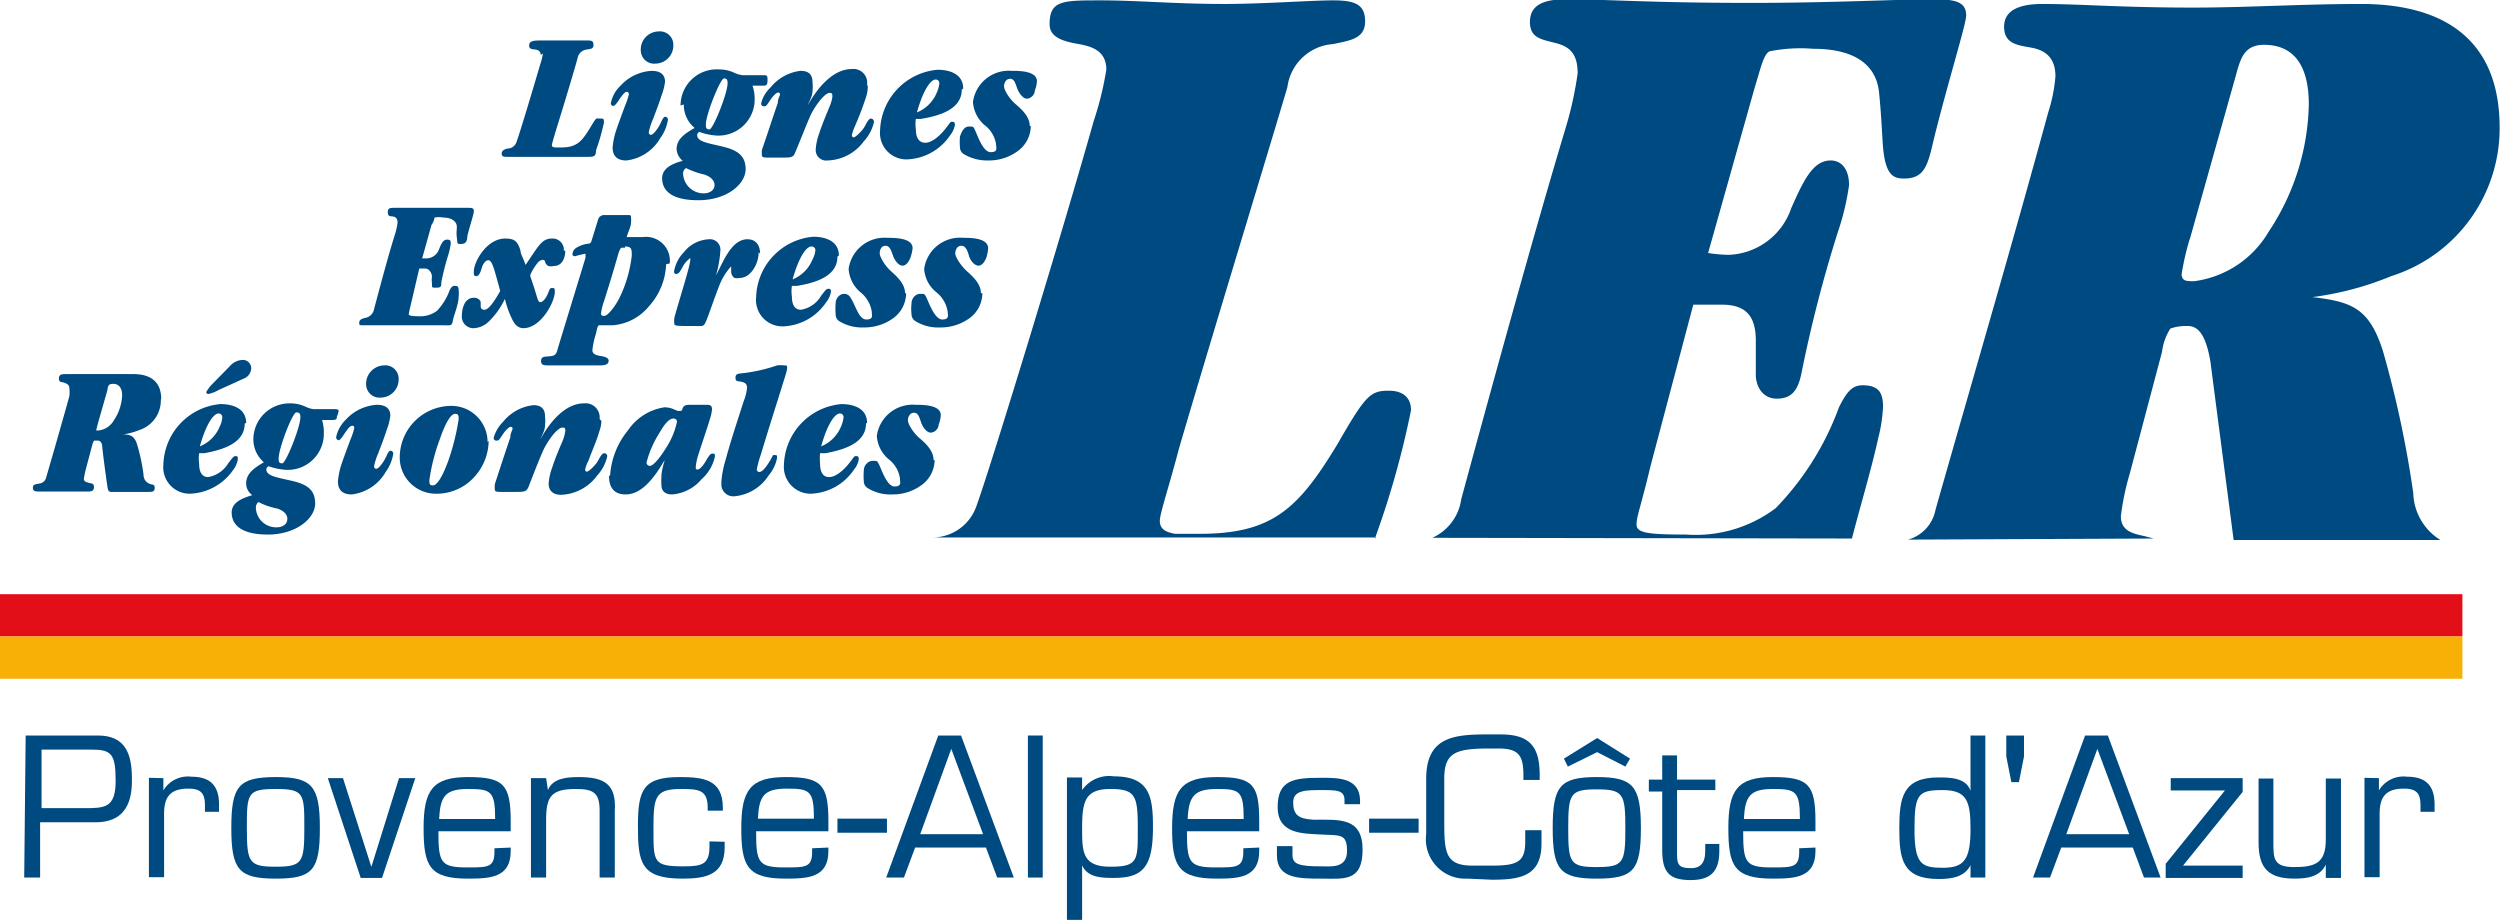
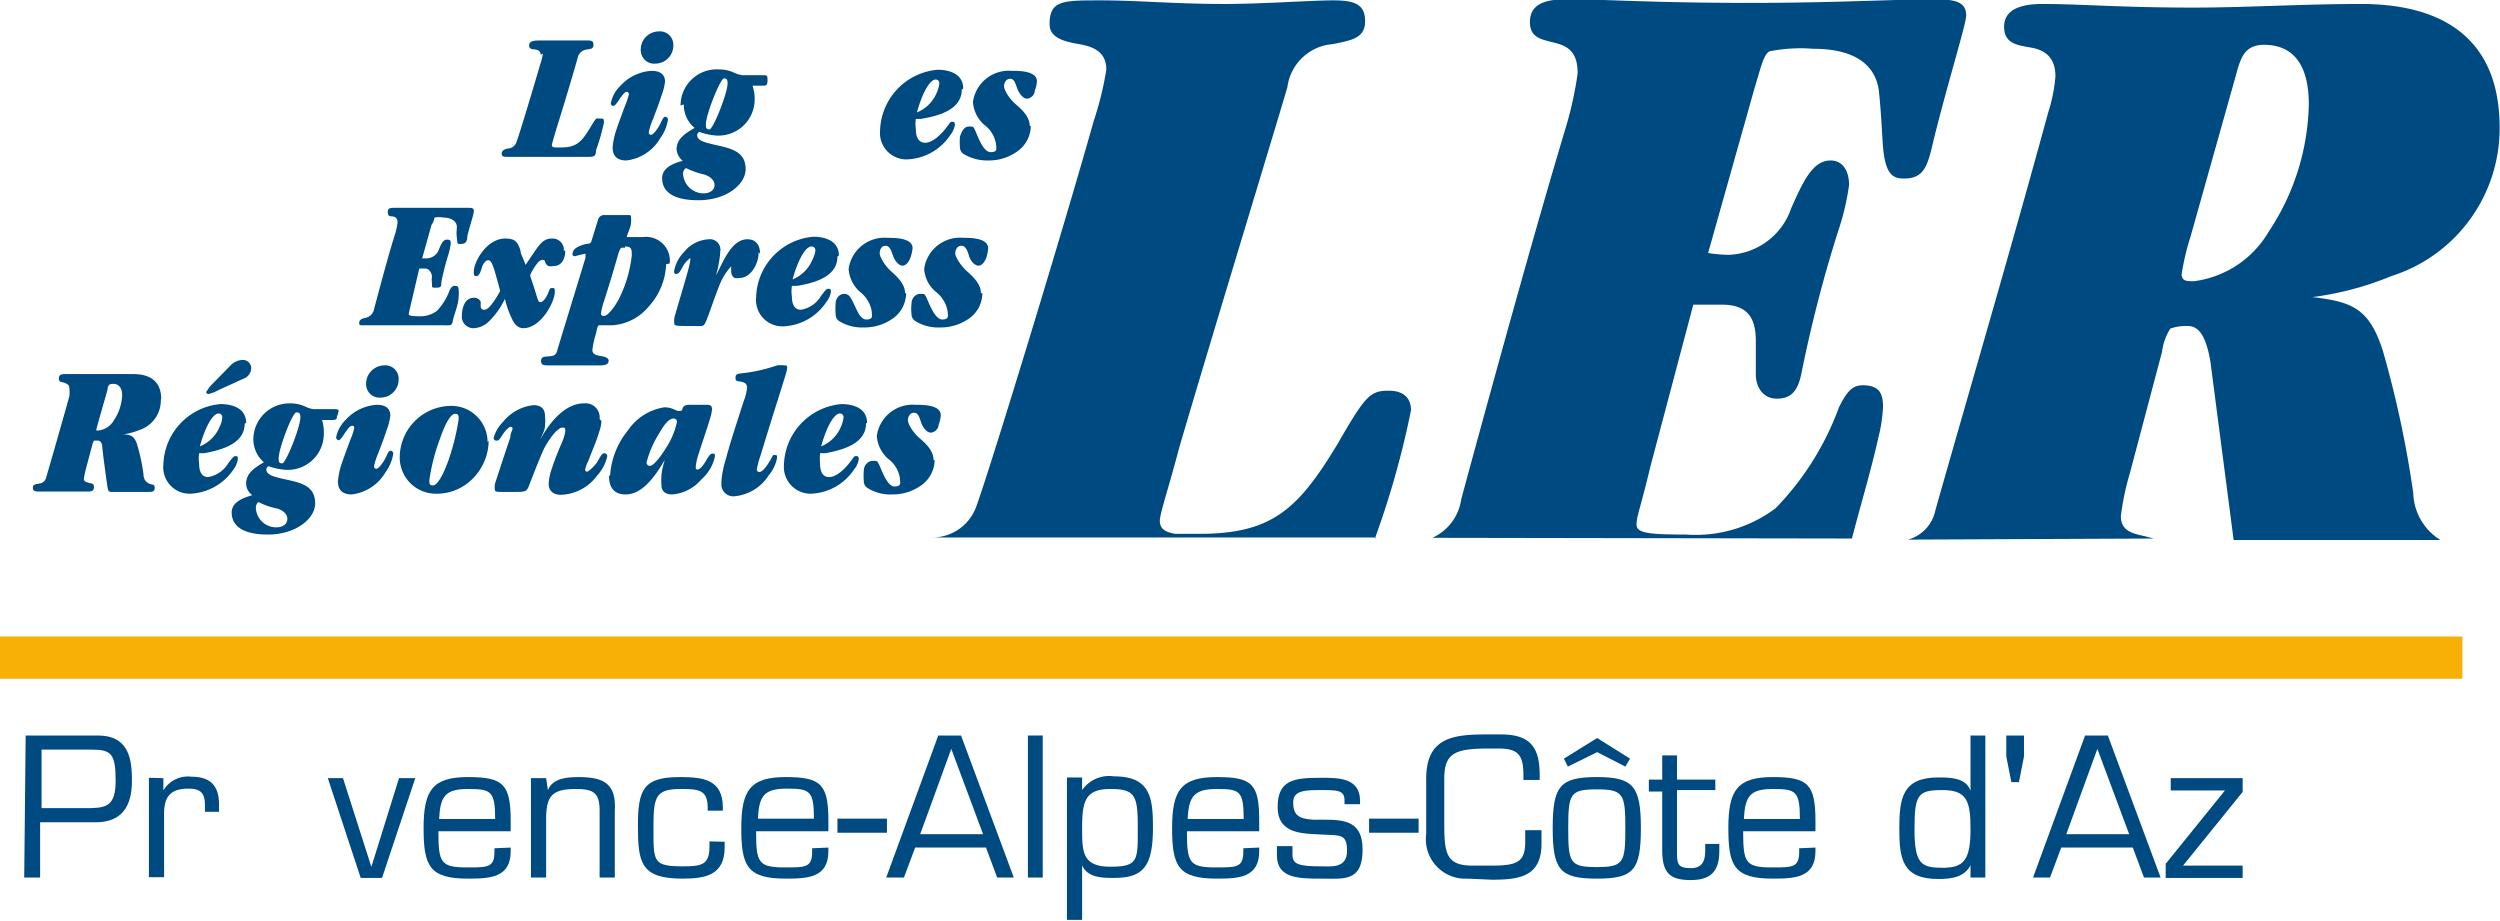
<svg xmlns="http://www.w3.org/2000/svg" id="Calque_1" data-name="Calque 1" viewBox="0 0 69.17 25.48">
  <defs>
    <style>.cls-1{fill:#e20e18;}.cls-2{fill:#f9b006;}.cls-3{fill:#004a82;}</style>
  </defs>
-   <rect class="cls-1" y="16.44" width="68.13" height="1.17" />
  <rect class="cls-2" y="17.61" width="68.13" height="1.17" />
  <path class="cls-3" d="M315.72,422.25c.2-.79.54-1.92.73-2.79a4.27,4.27,0,0,0,.13-.86c0-.39-.13-.59-.56-.59-.28,0-.43.15-.66.61a7.89,7.89,0,0,1-1.75,2.79,3.68,3.68,0,0,1-2.48.73c-1.09,0-1.37-.05-1.37-.28s.13-.53.38-1.59l1.19-4.49h.79c.68,0,.94.33.94,1,0,.31,0,.63,0,.94s.18.66.58.66.59-.21.69-.74a37.19,37.19,0,0,1,1-3.87,7,7,0,0,0,.31-1.3c0-.4-.18-.68-.51-.68-.5,0-.76.58-1.09,1.32a1.9,1.9,0,0,1-1.72,1.29,3.79,3.79,0,0,1-.58-.05l1.29-4.58c.18-.59.25-.92.41-1a4.38,4.38,0,0,1,1.21-.07c1.22,0,1.75.5,1.82,1.21s.08,1.14.11,1.52c.07.76.28.86.58.86.58,0,.66-.38.83-1.11.39-1.57.89-3.17.89-3.4,0-.38-.3-.45-.89-.45-1,0-2.78.1-5.06.1-2.81,0-4-.1-5.12-.1-.66,0-1,.18-1,.63s.33.48.71.58.61.28.61.84a10,10,0,0,1-.35,1.57c-.51,1.7-1.35,4.61-2.87,10.21a1.38,1.38,0,0,1-.8,1.07Z" transform="translate(-264.48 -407.35)" />
  <path class="cls-3" d="M324.07,422.25l-.23-.06c-.3-.07-.68-.12-.68-.56a7.25,7.25,0,0,1,.25-1.19l.89-3.36a1.54,1.54,0,0,1,.23-.64,1.35,1.35,0,0,1,.48-.07c.28,0,.5.22.63,1,.21,1.63.43,3.29.64,4.92H332a1.58,1.58,0,0,1-.75-1.3,29.2,29.2,0,0,0-.84-3.93c-.38-1.19-.86-1.36-1.95-1.49v0a8.53,8.53,0,0,0,2.18-.58,4.29,4.29,0,0,0,3-4.11v0c0-2.46-1.57-3.42-3.83-3.42-1.65,0-3.12.1-4.66.1-2,0-3.09-.1-4.16-.1-.6,0-1.06.15-1.06.63s.38.51.76.58.66.28.66.79a4.39,4.39,0,0,1-.2,1c-1,3.67-2.08,7.34-3.12,11a1.06,1.06,0,0,1-.76.82Zm1-8.29,1.26-4.48c.13-.46.21-.89.79-.89.78,0,1.24.51,1.24,1.65v0a6.58,6.58,0,0,1-1.11,3.52,2.81,2.81,0,0,1-2.06,1.37c-.22,0-.33,0-.35-.18a6.91,6.91,0,0,1,.23-1" transform="translate(-264.48 -407.35)" />
  <path class="cls-3" d="M302.52,422.25a24.47,24.47,0,0,0,1-3.55c0-.38-.26-.54-.61-.54-.51,0-.64.11-1.42,1.47-1.09,1.8-1.8,2.49-3.83,2.49H297c-.31-.05-.43-.16-.43-.36s.25-.93.53-2c.93-3.17,2.58-8.57,3-10a1.37,1.37,0,0,1,1.26-1.19c.48-.1.89-.15.89-.63s-.3-.58-.89-.58-1.95.1-3,.1c-1.36,0-2.4-.1-3.44-.1s-1.4,0-1.4.66c0,.38.41.48.81.55s.76.21.76.71v0a9,9,0,0,1-.35,1.42c-.86,3.06-2.86,9.6-3.24,10.64a1.29,1.29,0,0,1-1.19.88h12.25Z" transform="translate(-264.48 -407.35)" />
  <path class="cls-3" d="M265.19,427.7h2c.76,0,.94.51.94,1.19,0,.35,0,1.21-1,1.21h-1.54v1.53h-.44Zm.44.39v1.62h1.16c.59,0,.89,0,.89-.76s-.13-.86-.68-.86Z" transform="translate(-264.48 -407.35)" />
  <path class="cls-3" d="M269,428.88l0,.34h0a.79.79,0,0,1,.78-.38c.53,0,.76.26.76.77v.2h-.39v-.18c0-.34-.12-.46-.46-.46-.52,0-.68.25-.67.74v1.71h-.42v-2.75Z" transform="translate(-264.48 -407.35)" />
-   <path class="cls-3" d="M272.11,428.85c1,0,1.22.24,1.22,1.41s-.2,1.4-1.22,1.4-1.23-.24-1.23-1.4.2-1.41,1.23-1.41m0,2.48c.74,0,.79-.12.79-1.07s0-1.08-.79-1.08-.8.12-.8,1.08.06,1.07.8,1.07" transform="translate(-264.48 -407.35)" />
  <polygon class="cls-3" points="10.57 24.29 9.98 24.29 9.07 21.53 9.49 21.53 10.27 23.97 10.28 23.97 11.04 21.53 11.49 21.53 10.57 24.29" />
  <path class="cls-3" d="M278.61,430.8v.1c0,.73-.56.76-1.18.76-1.07,0-1.23-.35-1.23-1.4s.25-1.41,1.23-1.41,1.18.2,1.18,1.22v.28h-2c0,.87.06,1,.8,1,.57,0,.75,0,.75-.43v-.1Zm-.43-.79c0-.78-.12-.83-.75-.83s-.77.2-.8.83Z" transform="translate(-264.48 -407.35)" />
  <path class="cls-3" d="M279.64,429.21h0c.13-.33.53-.36.85-.36.71,0,1.05.19,1,.95v1.83h-.42v-1.86c0-.5-.19-.59-.66-.59-.68,0-.82.21-.82.85v1.6h-.42v-2.75h.42Z" transform="translate(-264.48 -407.35)" />
  <path class="cls-3" d="M284.53,430.64v.15c0,.77-.52.87-1.17.87-1.15,0-1.23-.44-1.23-1.46s.16-1.35,1.16-1.35c.66,0,1.19.07,1.19.85v.08h-.42v-.09c0-.5-.27-.51-.75-.51-.73,0-.75.25-.75,1.14s0,1,.84,1c.52,0,.71-.06.71-.56v-.13Z" transform="translate(-264.48 -407.35)" />
  <path class="cls-3" d="M287.4,430.8v.1c0,.73-.56.76-1.18.76-1.07,0-1.23-.35-1.23-1.4s.25-1.41,1.23-1.41,1.18.2,1.18,1.22v.28h-2c0,.87.06,1,.8,1,.57,0,.75,0,.75-.43v-.1ZM287,430c0-.78-.12-.83-.75-.83s-.77.2-.8.83Z" transform="translate(-264.48 -407.35)" />
  <rect class="cls-3" x="23.17" y="22.65" width="1.37" height="0.39" />
  <path class="cls-3" d="M289.8,430.8l-.31.83H289l1.44-3.93h.63l1.46,3.93h-.46l-.31-.83Zm1-2.73-.86,2.36h1.74Z" transform="translate(-264.48 -407.35)" />
  <rect class="cls-3" x="28.44" y="20.35" width="0.41" height="3.93" />
  <path class="cls-3" d="M294.42,429.21v0a.91.91,0,0,1,.88-.38c1,0,1.08.58,1.08,1.41,0,1.09-.27,1.4-1.08,1.4-.31,0-.73,0-.88-.35h0v1.51H294v-3.94h.42Zm0,1.05c0,.65,0,1.07.78,1.07s.76-.18.76-1.07-.06-1.08-.76-1.08-.78.35-.78,1.08" transform="translate(-264.48 -407.35)" />
  <path class="cls-3" d="M299.32,430.8v.1c0,.73-.56.76-1.17.76-1.08,0-1.24-.35-1.24-1.4s.25-1.41,1.24-1.41,1.17.2,1.17,1.22v.28h-2c0,.87.06,1,.81,1,.56,0,.75,0,.75-.43v-.1Zm-.43-.79c0-.78-.11-.83-.74-.83s-.78.2-.81.83Z" transform="translate(-264.48 -407.35)" />
  <path class="cls-3" d="M302.11,429.6h-.43v-.11c0-.28-.21-.28-.64-.28s-.78,0-.78.34.14.46.57.48c.71,0,1.35-.07,1.35.83s-.53.8-1.14.8-1.23,0-1.23-.64v-.26h.43V431c0,.26.17.32.8.32.28,0,.71.06.71-.43s-.21-.42-.71-.45-1.21,0-1.21-.76.46-.81,1.21-.81c.48,0,1.07,0,1.07.64Z" transform="translate(-264.48 -407.35)" />
  <rect class="cls-3" x="37.88" y="22.65" width="1.37" height="0.39" />
  <path class="cls-3" d="M305.08,431.66a1.09,1.09,0,0,1-1.14-1.23V428.9c0-1.11.69-1.23,1.64-1.23H306c.82,0,1.08.35,1.08,1.13v.13h-.45v-.11c0-.56-.12-.76-.69-.76h-.25c-.93,0-1.25.11-1.25.83V430c0,.9,0,1.3.78,1.3h.53c.71,0,.93-.1.93-.66v-.32h.45v.37c0,.9-.58,1-1.37,1Z" transform="translate(-264.48 -407.35)" />
  <path class="cls-3" d="M308.66,428.85c1,0,1.22.24,1.22,1.41s-.2,1.4-1.22,1.4-1.22-.24-1.22-1.4.2-1.41,1.22-1.41m.92-.51-.13.22-.78-.4-.81.4-.11-.22.92-.57Zm-.92,3c.74,0,.79-.12.79-1.07s-.05-1.08-.79-1.08-.79.12-.79,1.08.05,1.07.79,1.07" transform="translate(-264.48 -407.35)" />
  <path class="cls-3" d="M311.94,429.21h-1.06V431c0,.3.08.37.39.37s.39-.21.39-.47v-.2h.39v.2c0,.55-.23.8-.79.8s-.79-.18-.79-.82v-1.63h-.37v-.33h.37v-.67h.41v.67h1.06Z" transform="translate(-264.48 -407.35)" />
  <path class="cls-3" d="M314.71,430.8v.1c0,.73-.56.76-1.18.76-1.07,0-1.23-.35-1.23-1.4s.25-1.41,1.23-1.41,1.18.2,1.18,1.22v.28h-2c0,.87.06,1,.8,1,.57,0,.75,0,.75-.43v-.1Zm-.43-.79c0-.78-.12-.83-.75-.83s-.77.2-.8.83Z" transform="translate(-264.48 -407.35)" />
  <path class="cls-3" d="M319,431.29h0c-.17.33-.52.38-.89.38-1,0-1.08-.56-1.08-1.4s.09-1.41,1.08-1.41c.3,0,.77,0,.89.37h0V427.7h.41v3.93H319Zm0-1c0-.76-.09-1.08-.77-1.08s-.78.11-.78,1.08.19,1.07.78,1.07.77-.22.77-1.07" transform="translate(-264.48 -407.35)" />
  <polygon class="cls-3" points="56 20.35 56 20.93 55.86 21.64 55.65 21.64 55.51 20.93 55.51 20.35 56 20.35" />
  <path class="cls-3" d="M321.51,430.8l-.31.83h-.47l1.44-3.93h.63l1.46,3.93h-.46l-.31-.83Zm1-2.73-.86,2.36h1.74Z" transform="translate(-264.48 -407.35)" />
  <polygon class="cls-3" points="62.05 21.91 60.4 23.95 62.05 23.95 62.05 24.29 59.92 24.29 59.92 23.9 61.56 21.87 60.06 21.87 60.06 21.53 62.05 21.53 62.05 21.91" />
-   <path class="cls-3" d="M328.83,431.27h0c-.15.33-.5.39-.86.39-.73,0-1-.29-1-1v-1.77h.41v1.77c0,.44,0,.68.57.68s.88-.1.88-.75v-1.7h.42v2.75h-.42Z" transform="translate(-264.48 -407.35)" />
-   <path class="cls-3" d="M330.3,428.88l0,.34h0a.79.79,0,0,1,.78-.38c.53,0,.76.26.76.77v.2h-.39v-.18c0-.34-.12-.46-.46-.46-.52,0-.68.25-.67.74v1.71h-.42v-2.75Z" transform="translate(-264.48 -407.35)" />
  <path class="cls-3" d="M279.44,408.87c0-.11-.08-.14-.15-.15s-.17,0-.17-.11.09-.14.28-.14.43,0,.7,0,.51,0,.62,0,.18,0,.18.12-.08.11-.18.13a.29.29,0,0,0-.26.24c-.08.3-.41,1.4-.6,2-.06.21-.11.37-.11.4s0,.06.09.07H280c.41,0,.56-.14.78-.5s.18-.3.29-.3.12,0,.12.11a5.76,5.76,0,0,1-.22.77c0,.17-.06.18-.23.18s-.5,0-1.22,0l-1,0c-.09,0-.16,0-.16-.09s.1-.13.17-.14a.26.26,0,0,0,.24-.18c.08-.21.48-1.54.66-2.16a1.45,1.45,0,0,0,.07-.29Z" transform="translate(-264.48 -407.35)" />
  <path class="cls-3" d="M282.88,409.61a1.56,1.56,0,0,1-.1.39c-.06.2-.16.45-.23.64a1.76,1.76,0,0,0-.12.37s0,.07.06.07.16-.13.23-.25.1-.25.17-.25a.08.08,0,0,1,.07.09,1.18,1.18,0,0,1-.21.5,1.25,1.25,0,0,1-.94.62c-.25,0-.38-.12-.38-.36a2.07,2.07,0,0,1,.09-.45c.08-.24.19-.53.26-.72a1.87,1.87,0,0,0,.1-.3s0-.07-.06-.07-.15.13-.21.22-.12.17-.16.17a.07.07,0,0,1-.07-.07.9.9,0,0,1,.27-.49,1.26,1.26,0,0,1,.86-.41c.21,0,.37.08.37.3Zm.23-1a.5.5,0,0,1-.49.5.37.37,0,0,1-.41-.35.5.5,0,0,1,.49-.54.37.37,0,0,1,.41.38Z" transform="translate(-264.48 -407.35)" />
  <path class="cls-3" d="M283.31,410.27a1,1,0,0,1,1.05-1,1,1,0,0,1,.45.1.77.77,0,0,0,.21.06l.56,0c.07,0,.13,0,.13.05a.47.47,0,0,1,0,.16s0,.08-.09.08l-.32,0a1.12,1.12,0,0,1,.06.38,1,1,0,0,1-1.06,1,1.68,1.68,0,0,1-.47-.1.1.1,0,0,0-.06.09c0,.18.3.22.68.31s.66.22.66.63-.51.86-1.31.86-1-.31-1-.61.34-.42.57-.48a.45.45,0,0,1-.17-.32c0-.28.22-.43.5-.59a.82.82,0,0,1-.3-.65Zm.64,2.43c.17,0,.3-.09.3-.23s-.13-.24-.28-.29a2.23,2.23,0,0,1-.51-.18.18.18,0,0,0-.08.17.57.57,0,0,0,.57.53Zm.66-3.05c0-.06,0-.13-.1-.13s-.5,1-.5,1.27c0,.08,0,.14.1.14s.5-1,.5-1.27Z" transform="translate(-264.48 -407.35)" />
-   <path class="cls-3" d="M288.49,409.74a.93.93,0,0,1-.05.3,8.53,8.53,0,0,1-.31.81,1.21,1.21,0,0,0-.08.24s0,.06.05.06.22-.17.28-.26.12-.26.2-.26a.09.09,0,0,1,.08.1,1.16,1.16,0,0,1-.28.53,1.29,1.29,0,0,1-1,.53.29.29,0,0,1-.33-.31,1.54,1.54,0,0,1,.1-.45c.08-.25.2-.53.29-.75a1,1,0,0,0,.07-.25c0-.08,0-.11-.08-.11s-.27.16-.49.55c-.1.2-.33.8-.46,1.1-.05.13-.09.14-.35.14h-.37c-.14,0-.2,0-.2-.07a.89.89,0,0,1,0-.14c.13-.37.29-.87.44-1.3,0-.12.06-.2.06-.23s0-.06-.05-.06-.15.1-.24.24-.1.14-.15.14a.07.07,0,0,1-.08-.08.87.87,0,0,1,.26-.44,1.25,1.25,0,0,1,.83-.46c.2,0,.33.08.33.31a1.13,1.13,0,0,1,0,.25c0,.14-.09.28-.13.39h0c.25-.45.68-1,1.22-1a.38.38,0,0,1,.42.43Z" transform="translate(-264.48 -407.35)" />
  <path class="cls-3" d="M291.09,409.83c0,.56-.65.73-1.13.81l-.14,0a1,1,0,0,0,0,.29c0,.2.07.37.26.37s.41-.2.56-.39.13-.19.18-.19.08,0,.08.09a.63.63,0,0,1-.13.28,1.5,1.5,0,0,1-1.2.67.73.73,0,0,1-.74-.8,1.74,1.74,0,0,1,1.59-1.68c.34,0,.71.12.71.52Zm-.72-.28c-.16,0-.37.36-.52.91a1,1,0,0,0,.55-.55.85.85,0,0,0,.07-.26.1.1,0,0,0-.1-.1Z" transform="translate(-264.48 -407.35)" />
  <path class="cls-3" d="M293,410.84a.87.87,0,0,1-.36.69,1.35,1.35,0,0,1-.81.26,1.27,1.27,0,0,1-.69-.18.22.22,0,0,1-.1-.19,1.78,1.78,0,0,1,0-.29c.05-.15.12-.28.25-.28s.12,0,.18.13.21.58.42.58.15-.12.15-.21a.82.82,0,0,0-.32-.54.92.92,0,0,1-.32-.64,1,1,0,0,1,1.07-.86c.21,0,.7,0,.7.29a.84.84,0,0,1-.06.26c0,.12-.12.22-.22.22s-.21-.14-.26-.27-.08-.28-.2-.28-.17.12-.17.21.13.33.33.5.38.36.38.59Z" transform="translate(-264.48 -407.35)" />
  <path class="cls-3" d="M275.86,415.72c-.05.21-.07.3-.07.32s0,.06.28.06a.76.76,0,0,0,.5-.15,1.6,1.6,0,0,0,.35-.57c.05-.09.08-.12.14-.12s.11,0,.11.12a.67.67,0,0,1,0,.17c0,.22-.13.51-.16.67s-.06.13-.29.13l-1.31,0c-.52,0-.66,0-.83,0s-.16,0-.16-.08.09-.11.19-.13a.3.3,0,0,0,.22-.24c.3-1.13.47-1.73.58-2.07a2.09,2.09,0,0,0,.07-.32c0-.11-.05-.16-.13-.17s-.14,0-.14-.12.07-.12.2-.12.47,0,1,0l1,0c.12,0,.18,0,.18.09s-.1.37-.18.69c0,.15-.05.22-.17.22s-.1,0-.12-.17,0-.19,0-.31-.12-.25-.37-.25a.66.66,0,0,0-.25,0s0,.09-.08.2l-.26.93h.12a.38.38,0,0,0,.35-.26c.06-.15.11-.26.22-.26s.1.05.1.13a2.32,2.32,0,0,1-.06.27,7.44,7.44,0,0,0-.2.78c0,.11,0,.15-.14.15s-.11,0-.12-.13,0-.13,0-.19-.06-.21-.19-.21h-.16Z" transform="translate(-264.48 -407.35)" />
  <path class="cls-3" d="M280.12,414.28c0,.2-.08.43-.32.43a.33.33,0,0,1-.15,0,.19.19,0,0,1-.09-.12s0-.05-.07-.05a.21.21,0,0,0-.14.09,1.43,1.43,0,0,0-.2.33c0,.05.05.16.13.42s.09.33.15.33.15-.09.21-.24.06-.15.12-.15.07,0,.07.11c0,.27-.38,1-.87,1-.15,0-.25-.11-.32-.27a2.63,2.63,0,0,1-.19-.54,2.21,2.21,0,0,1-.45.63.64.64,0,0,1-.4.18.32.32,0,0,1-.34-.36c0-.19.08-.48.32-.48a.19.19,0,0,1,.2.11l0,.13a.09.09,0,0,0,.1.09c.11,0,.25-.18.44-.52-.06-.22-.12-.44-.16-.57s-.09-.28-.17-.28-.15.11-.18.21-.07.23-.15.23-.07-.05-.07-.13c0-.26.35-.91.87-.91.25,0,.34.07.42.33,0,.1.09.23.14.4.35-.5.44-.73.73-.73a.31.31,0,0,1,.33.34Z" transform="translate(-264.48 -407.35)" />
  <path class="cls-3" d="M282.91,414.66a1.83,1.83,0,0,1-.48,1.17,1.44,1.44,0,0,1-1,.52c-.21,0-.31,0-.37,0s-.07.18-.1.26a2.19,2.19,0,0,0-.09.43c0,.11.11.14.23.16s.22.05.22.13-.06.13-.24.13l-.71,0-.67,0c-.17,0-.25,0-.25-.12s.08-.12.2-.13.22,0,.26-.21l.77-2.52c0-.07,0-.11,0-.11a2.49,2.49,0,0,0-.29.07s-.07,0-.07-.05a.21.21,0,0,1,.1-.18.81.81,0,0,1,.36-.12s.05,0,.07-.09l.18-.58a.17.17,0,0,1,.16-.12h.67c.06,0,.08,0,.08.07a1.05,1.05,0,0,1,0,.13c0,.13-.09.28-.12.41h.44a.66.66,0,0,1,.75.73Zm-1.14-.45a.21.21,0,0,0-.11,0,.67.67,0,0,0-.06.12c-.19.67-.32,1.07-.4,1.33a1.76,1.76,0,0,0-.09.35c0,.05,0,.08.09.08s.29-.24.42-.5a3.56,3.56,0,0,0,.34-1.17c0-.17,0-.25-.19-.25Z" transform="translate(-264.48 -407.35)" />
  <path class="cls-3" d="M285.47,414.33c0,.35-.24.71-.52.71a.37.37,0,0,1-.15,0,.22.22,0,0,1-.09-.17c0-.13,0-.15,0-.15s-.17.17-.29.44-.34.94-.41,1.09-.07.12-.4.12-.47,0-.47-.05a.54.54,0,0,1,0-.18c.08-.31.28-.94.38-1.32a2.44,2.44,0,0,0,.06-.27s0-.06,0-.06-.12.08-.2.22a1.94,1.94,0,0,1-.1.17.15.15,0,0,1-.08.05.06.06,0,0,1-.07-.07,1,1,0,0,1,.27-.53.94.94,0,0,1,.69-.36.29.29,0,0,1,.32.33,3.18,3.18,0,0,1-.12.67h0c.19-.35.42-1,.87-1,.24,0,.35.17.35.4Z" transform="translate(-264.48 -407.35)" />
  <path class="cls-3" d="M287.65,414.45c0,.56-.64.73-1.12.81l-.14,0a1,1,0,0,0,0,.29c0,.2.06.37.25.37a.79.79,0,0,0,.56-.39c.07-.08.13-.19.19-.19s.08,0,.08.09a.63.63,0,0,1-.13.28,1.5,1.5,0,0,1-1.2.67.73.73,0,0,1-.74-.8,1.73,1.73,0,0,1,1.58-1.68c.34,0,.71.12.71.52Zm-.72-.28c-.16,0-.37.36-.52.91a1,1,0,0,0,.55-.55.68.68,0,0,0,.08-.26.1.1,0,0,0-.1-.1Z" transform="translate(-264.48 -407.35)" />
  <path class="cls-3" d="M289.55,415.46a.86.86,0,0,1-.35.69,1.36,1.36,0,0,1-.82.26,1.21,1.21,0,0,1-.69-.18.23.23,0,0,1-.09-.19,1.78,1.78,0,0,1,0-.29c0-.15.11-.27.24-.27a.2.2,0,0,1,.18.12c.14.21.22.59.43.59s.15-.13.15-.22a.86.86,0,0,0-.32-.54.92.92,0,0,1-.32-.64,1,1,0,0,1,1.07-.86c.21,0,.7,0,.7.29a1.29,1.29,0,0,1-.06.26c-.05.12-.12.22-.22.22s-.21-.13-.26-.27-.09-.28-.21-.28-.16.12-.16.21.13.33.32.5.38.36.38.6Z" transform="translate(-264.48 -407.35)" />
  <path class="cls-3" d="M291.66,415.46a.86.86,0,0,1-.35.69,1.36,1.36,0,0,1-.82.26,1.19,1.19,0,0,1-.69-.18.22.22,0,0,1-.1-.19,1.17,1.17,0,0,1,0-.29c0-.15.11-.27.24-.27s.12,0,.18.12.22.59.43.59.15-.13.15-.22a.86.86,0,0,0-.32-.54.9.9,0,0,1-.33-.64,1,1,0,0,1,1.08-.86c.2,0,.69,0,.69.29a1.14,1.14,0,0,1-.05.26c-.05.12-.12.22-.22.22s-.22-.13-.26-.27-.09-.28-.21-.28-.17.12-.17.21.14.33.33.5.38.36.38.6Z" transform="translate(-264.48 -407.35)" />
  <path class="cls-3" d="M268.93,418.41a.86.86,0,0,1-.6.84,2,2,0,0,1-.44.12h0c.22,0,.32.06.39.3a5.2,5.2,0,0,1,.17.8c0,.17.1.24.18.27s.13,0,.13.11-.07.11-.18.11l-.51,0-.5,0c-.06,0-.1,0-.12-.16-.05-.35-.1-.71-.14-1.07,0-.15-.07-.19-.13-.19h-.1a.59.59,0,0,0-.05.13l-.18.68a2.45,2.45,0,0,0-.05.25c0,.08.08.09.14.11s.14,0,.14.12-.1.12-.18.12l-.76,0-.56,0c-.1,0-.19,0-.19-.1s.07-.1.17-.12a.22.22,0,0,0,.2-.18c.22-.75.43-1.49.64-2.24a1.07,1.07,0,0,0,0-.21c0-.1-.06-.13-.14-.16s-.15,0-.15-.12.09-.12.22-.12l.84,0,1,0c.45,0,.77.19.77.69Zm-1.07-.11c0-.23-.1-.33-.25-.33s-.14.08-.16.18l-.26.91-.05.2s0,0,.07,0a.56.56,0,0,0,.42-.28,1.33,1.33,0,0,0,.23-.71Z" transform="translate(-264.48 -407.35)" />
  <path class="cls-3" d="M271.25,419.07c0,.56-.64.73-1.12.82l-.14,0a1,1,0,0,0,0,.29c0,.2.06.37.25.37a.81.81,0,0,0,.56-.39c.07-.08.13-.19.19-.19s.07,0,.07.09a.65.65,0,0,1-.12.28,1.52,1.52,0,0,1-1.2.67.73.73,0,0,1-.74-.8,1.73,1.73,0,0,1,1.58-1.68c.34,0,.71.12.71.52Zm-.72-.28c-.16,0-.37.36-.52.91a1,1,0,0,0,.55-.55.63.63,0,0,0,.07-.26.1.1,0,0,0-.09-.1Zm-.28-.54a.05.05,0,0,1-.06-.06s.06-.1.12-.17l.53-.54a.49.49,0,0,1,.33-.17.23.23,0,0,1,.26.23.32.32,0,0,1-.22.29l-.68.31a1,1,0,0,1-.28.11Z" transform="translate(-264.48 -407.35)" />
  <path class="cls-3" d="M271.49,419.51a1,1,0,0,1,1-1,1,1,0,0,1,.46.1.74.74,0,0,0,.2.06l.56,0c.07,0,.14,0,.14.05a.71.71,0,0,1-.05.16c0,.05,0,.08-.09.09l-.32,0a1.17,1.17,0,0,1,.05.38,1,1,0,0,1-1.05,1,1.87,1.87,0,0,1-.48-.1.1.1,0,0,0-.06.09c0,.18.3.22.69.31s.66.22.66.63-.52.86-1.31.86-1-.31-1-.61.34-.41.57-.48a.4.4,0,0,1-.17-.32c0-.28.22-.43.49-.59a.84.84,0,0,1-.29-.64Zm.64,2.43c.16,0,.3-.08.3-.23s-.13-.24-.28-.29a1.9,1.9,0,0,1-.52-.18.2.2,0,0,0-.07.17.56.56,0,0,0,.56.53Zm.66-3.05c0-.06,0-.13-.11-.13s-.49,1-.49,1.27c0,.08,0,.14.1.14s.5-1,.5-1.27Z" transform="translate(-264.48 -407.35)" />
  <path class="cls-3" d="M275.28,418.85a1.56,1.56,0,0,1-.1.39c-.06.2-.16.45-.23.64a1.76,1.76,0,0,0-.12.37s0,.07.06.07.16-.13.23-.25.1-.25.17-.25a.08.08,0,0,1,.07.09,1.18,1.18,0,0,1-.21.5,1.25,1.25,0,0,1-.94.62c-.25,0-.38-.12-.38-.36a2.07,2.07,0,0,1,.09-.45c.08-.24.19-.53.26-.72a1.59,1.59,0,0,0,.1-.3c0-.05,0-.07-.06-.07s-.15.13-.21.22-.12.18-.16.18a.08.08,0,0,1-.07-.08.93.93,0,0,1,.27-.49,1.26,1.26,0,0,1,.86-.41c.21,0,.37.08.37.3Zm.23-1a.5.5,0,0,1-.49.5.37.37,0,0,1-.41-.35.51.51,0,0,1,.49-.54.37.37,0,0,1,.41.38Z" transform="translate(-264.48 -407.35)" />
  <path class="cls-3" d="M278,419.55a1.5,1.5,0,0,1-.4,1,1.4,1.4,0,0,1-1.06.46,1,1,0,0,1-1-1,1.43,1.43,0,0,1,1.43-1.43,1,1,0,0,1,1,1Zm-.83-.6c0-.09,0-.15-.1-.15s-.25.2-.42.7a5.37,5.37,0,0,0-.29,1.13c0,.1,0,.15.1.15s.25-.2.43-.7a6.43,6.43,0,0,0,.28-1.13Z" transform="translate(-264.48 -407.35)" />
  <path class="cls-3" d="M281.12,419a.93.93,0,0,1-.06.29c-.07.26-.22.58-.3.81a.93.93,0,0,0-.09.24s0,.06.05.06.22-.17.28-.26.12-.25.2-.25a.08.08,0,0,1,.08.09,1.16,1.16,0,0,1-.28.53,1.29,1.29,0,0,1-1,.53c-.19,0-.34-.09-.34-.31a1.61,1.61,0,0,1,.1-.45c.08-.25.2-.53.29-.74a1.13,1.13,0,0,0,.07-.26c0-.08,0-.1-.08-.1s-.27.15-.49.55c-.1.19-.33.79-.45,1.1-.06.12-.1.13-.35.13h-.38c-.14,0-.2,0-.2-.07a1,1,0,0,1,0-.14c.12-.37.28-.86.43-1.3,0-.12.06-.2.06-.23s0-.06-.05-.06-.15.1-.24.24-.1.14-.15.14a.07.07,0,0,1-.08-.08,1,1,0,0,1,.26-.44,1.25,1.25,0,0,1,.84-.46c.2,0,.32.09.32.31a1.13,1.13,0,0,1,0,.25c0,.14-.09.28-.13.39h0c.24-.45.67-1,1.21-1a.39.39,0,0,1,.43.43Z" transform="translate(-264.48 -407.35)" />
  <path class="cls-3" d="M281.36,420.51a2.2,2.2,0,0,1,.5-1.26,1.48,1.48,0,0,1,1-.63c.23,0,.31.1.4.1s.08,0,.11-.08.11-.09.2-.09H284c.11,0,.18,0,.18.13a1.22,1.22,0,0,1-.06.27c-.09.3-.25.76-.34,1.05a1.6,1.6,0,0,0-.05.27c0,.05,0,.07.05.07s.13-.07.22-.22.13-.22.19-.22.07,0,.07.08a1.15,1.15,0,0,1-.37.63,1.18,1.18,0,0,1-.81.42c-.22,0-.3-.11-.3-.27a1.64,1.64,0,0,1,0-.22c0-.17.07-.37.09-.46h0c-.25.42-.6.95-1.08.95-.33,0-.46-.2-.46-.52Zm1.85-1.5s0-.08-.1-.08-.22.11-.38.39a2.85,2.85,0,0,0-.36.82.09.09,0,0,0,.09.1c.1,0,.29-.24.45-.5a2.11,2.11,0,0,0,.3-.72Z" transform="translate(-264.48 -407.35)" />
  <path class="cls-3" d="M284.44,420.66a2.81,2.81,0,0,1,.12-.6c.13-.49.35-1.15.49-1.59a1.58,1.58,0,0,0,.1-.38c0-.13-.07-.16-.17-.18s-.15,0-.15-.11.06-.11.25-.13a4.53,4.53,0,0,0,.9-.21.8.8,0,0,1,.2,0c.06,0,.08,0,.08.07a1.12,1.12,0,0,1-.05.21c-.15.49-.48,1.52-.67,2.16a3.13,3.13,0,0,0-.12.43.07.07,0,0,0,.07.08c.06,0,.16-.09.28-.29s.08-.18.14-.18.07,0,.07.08a1.06,1.06,0,0,1-.23.48,1.26,1.26,0,0,1-.94.58.33.33,0,0,1-.37-.36Z" transform="translate(-264.48 -407.35)" />
  <path class="cls-3" d="M288.44,419.07c0,.56-.65.73-1.12.82l-.15,0a1.43,1.43,0,0,0,0,.29c0,.2.06.37.25.37s.41-.2.56-.39.13-.19.18-.19.08,0,.08.09a.58.58,0,0,1-.13.28,1.5,1.5,0,0,1-1.2.67.74.74,0,0,1-.74-.8,1.74,1.74,0,0,1,1.59-1.68c.34,0,.71.12.71.52Zm-.72-.28c-.16,0-.37.36-.52.91a1,1,0,0,0,.55-.55.85.85,0,0,0,.07-.26.1.1,0,0,0-.1-.1Z" transform="translate(-264.48 -407.35)" />
  <path class="cls-3" d="M290.34,420.08a.87.87,0,0,1-.36.69,1.35,1.35,0,0,1-.81.26,1.19,1.19,0,0,1-.69-.18.22.22,0,0,1-.1-.19,1.78,1.78,0,0,1,0-.29c0-.15.12-.27.25-.27s.12,0,.18.12.21.59.42.59.15-.13.15-.22a.82.82,0,0,0-.32-.54.92.92,0,0,1-.32-.64,1,1,0,0,1,1.07-.86c.21,0,.7,0,.7.29a.84.84,0,0,1-.06.26c0,.12-.12.22-.22.22s-.21-.13-.26-.27-.08-.28-.2-.28-.17.12-.17.21.13.33.33.5.38.36.38.6Z" transform="translate(-264.48 -407.35)" />
</svg>